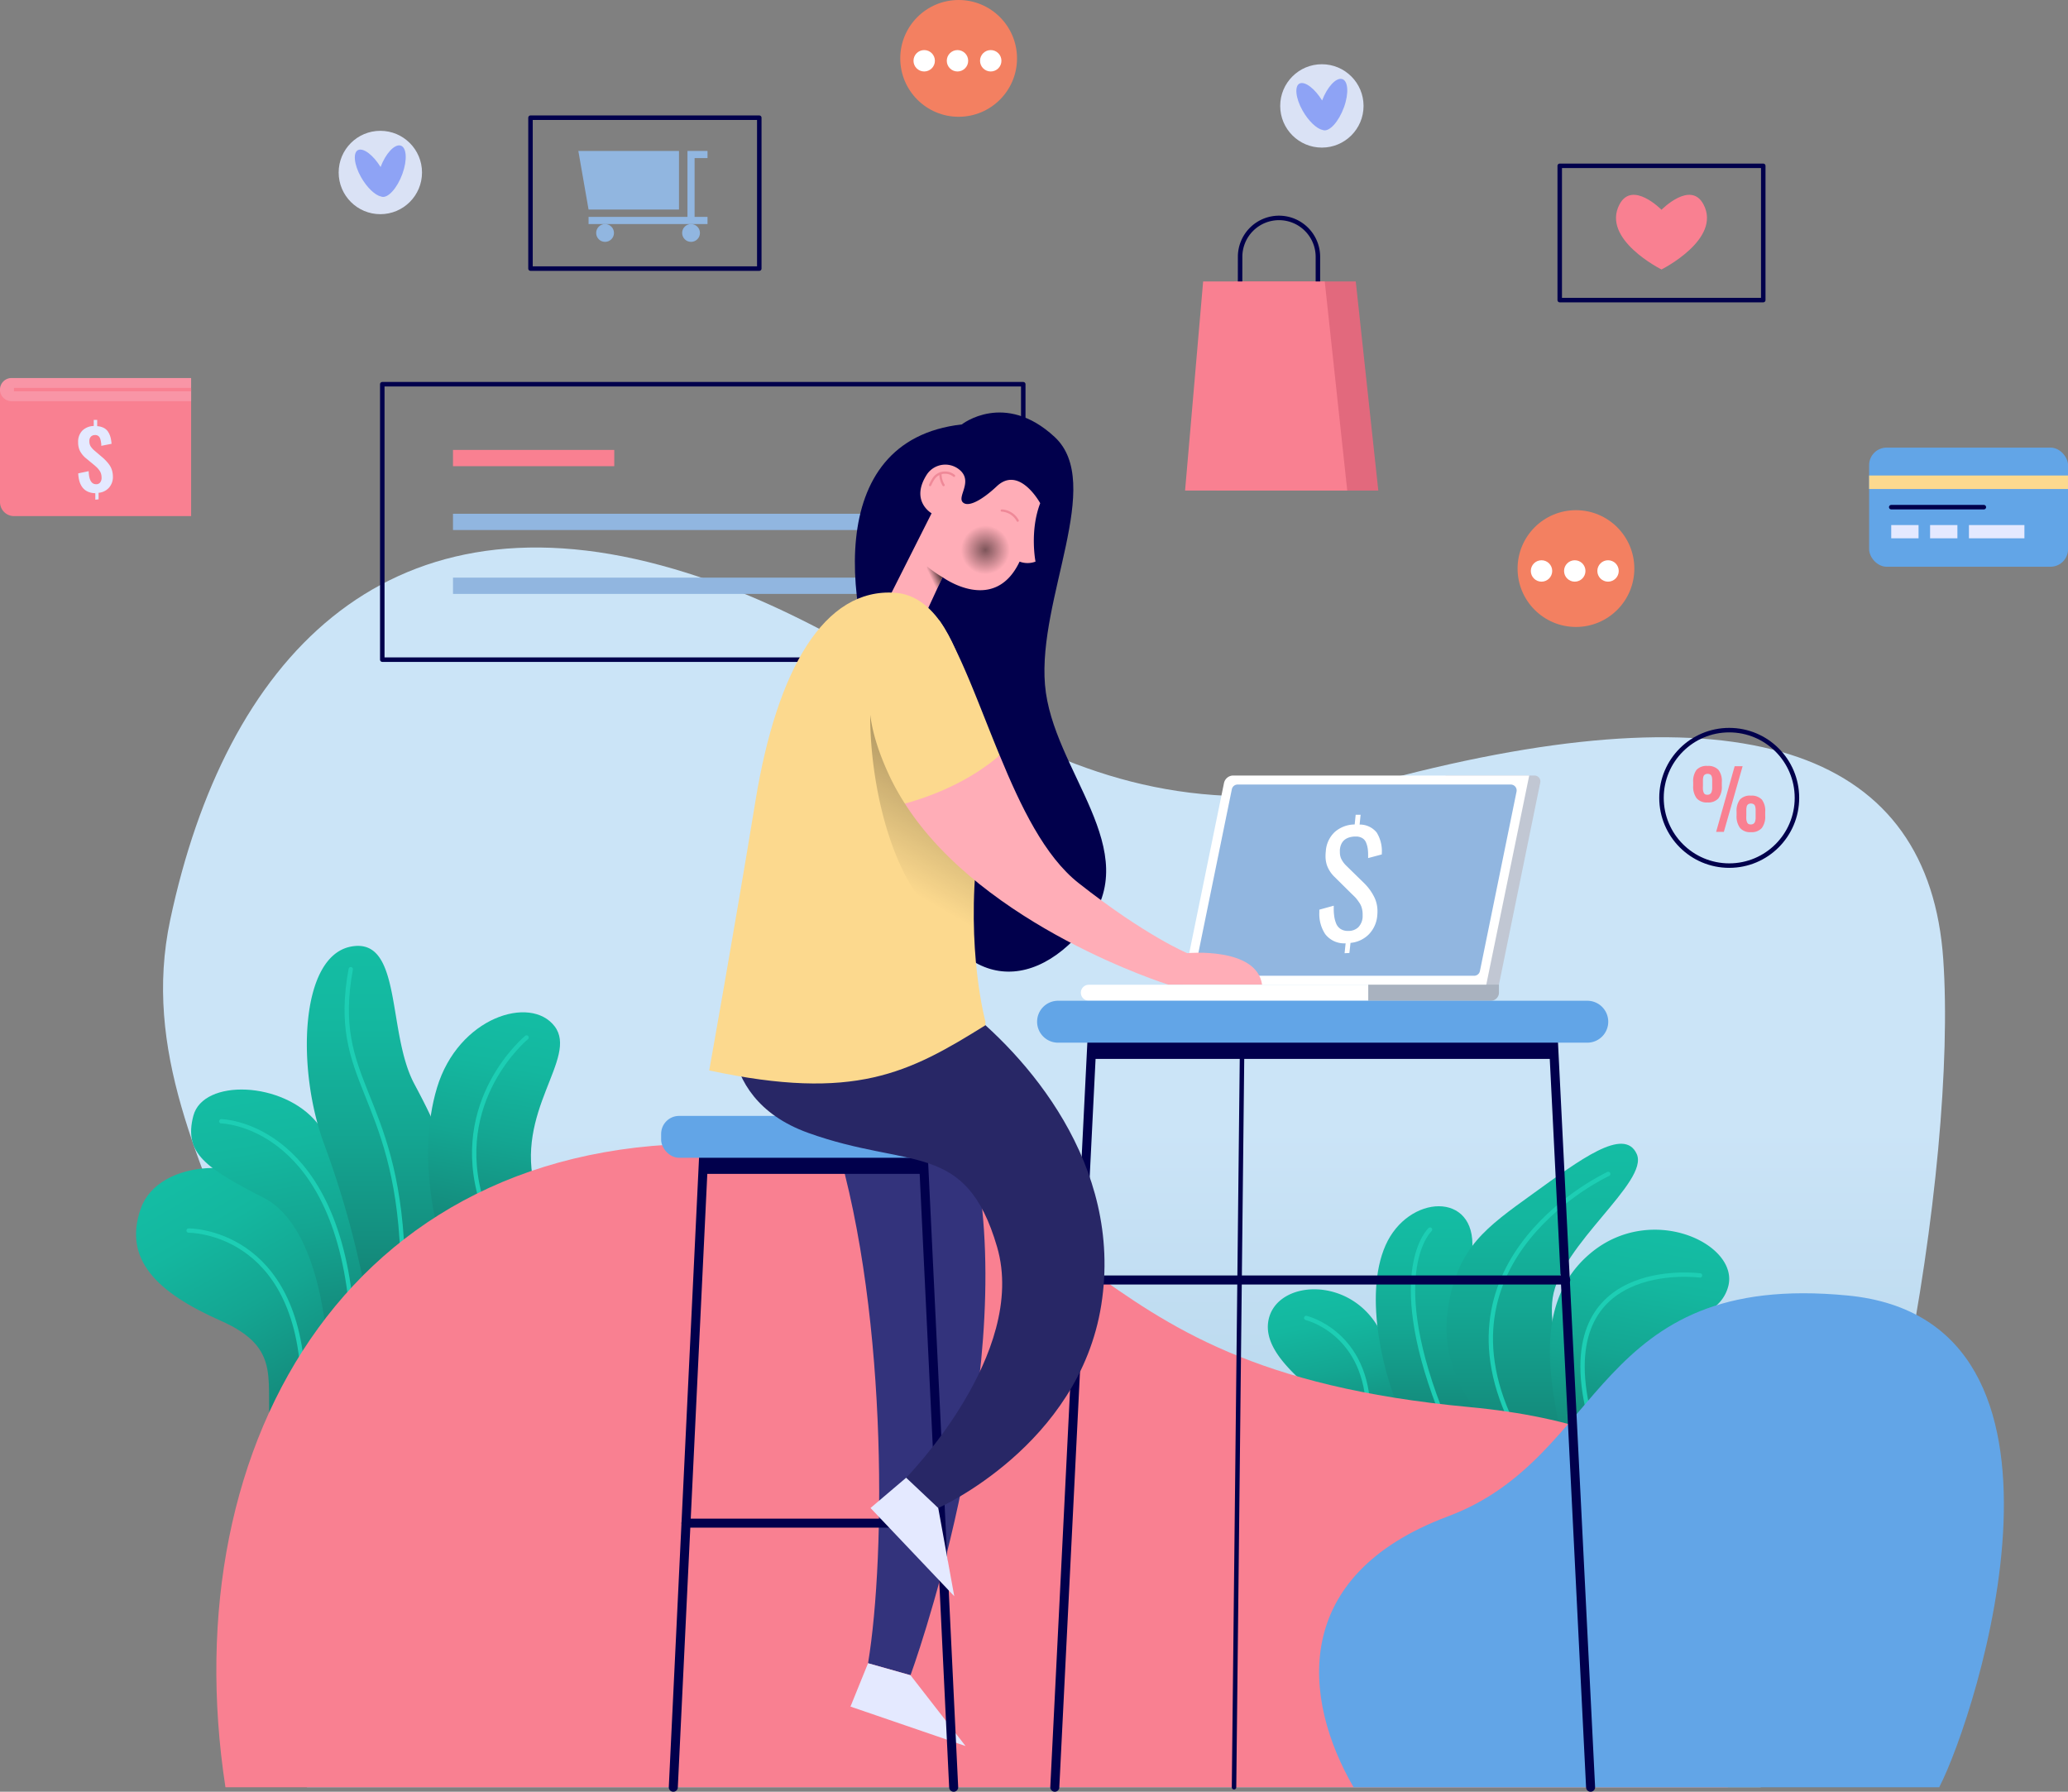
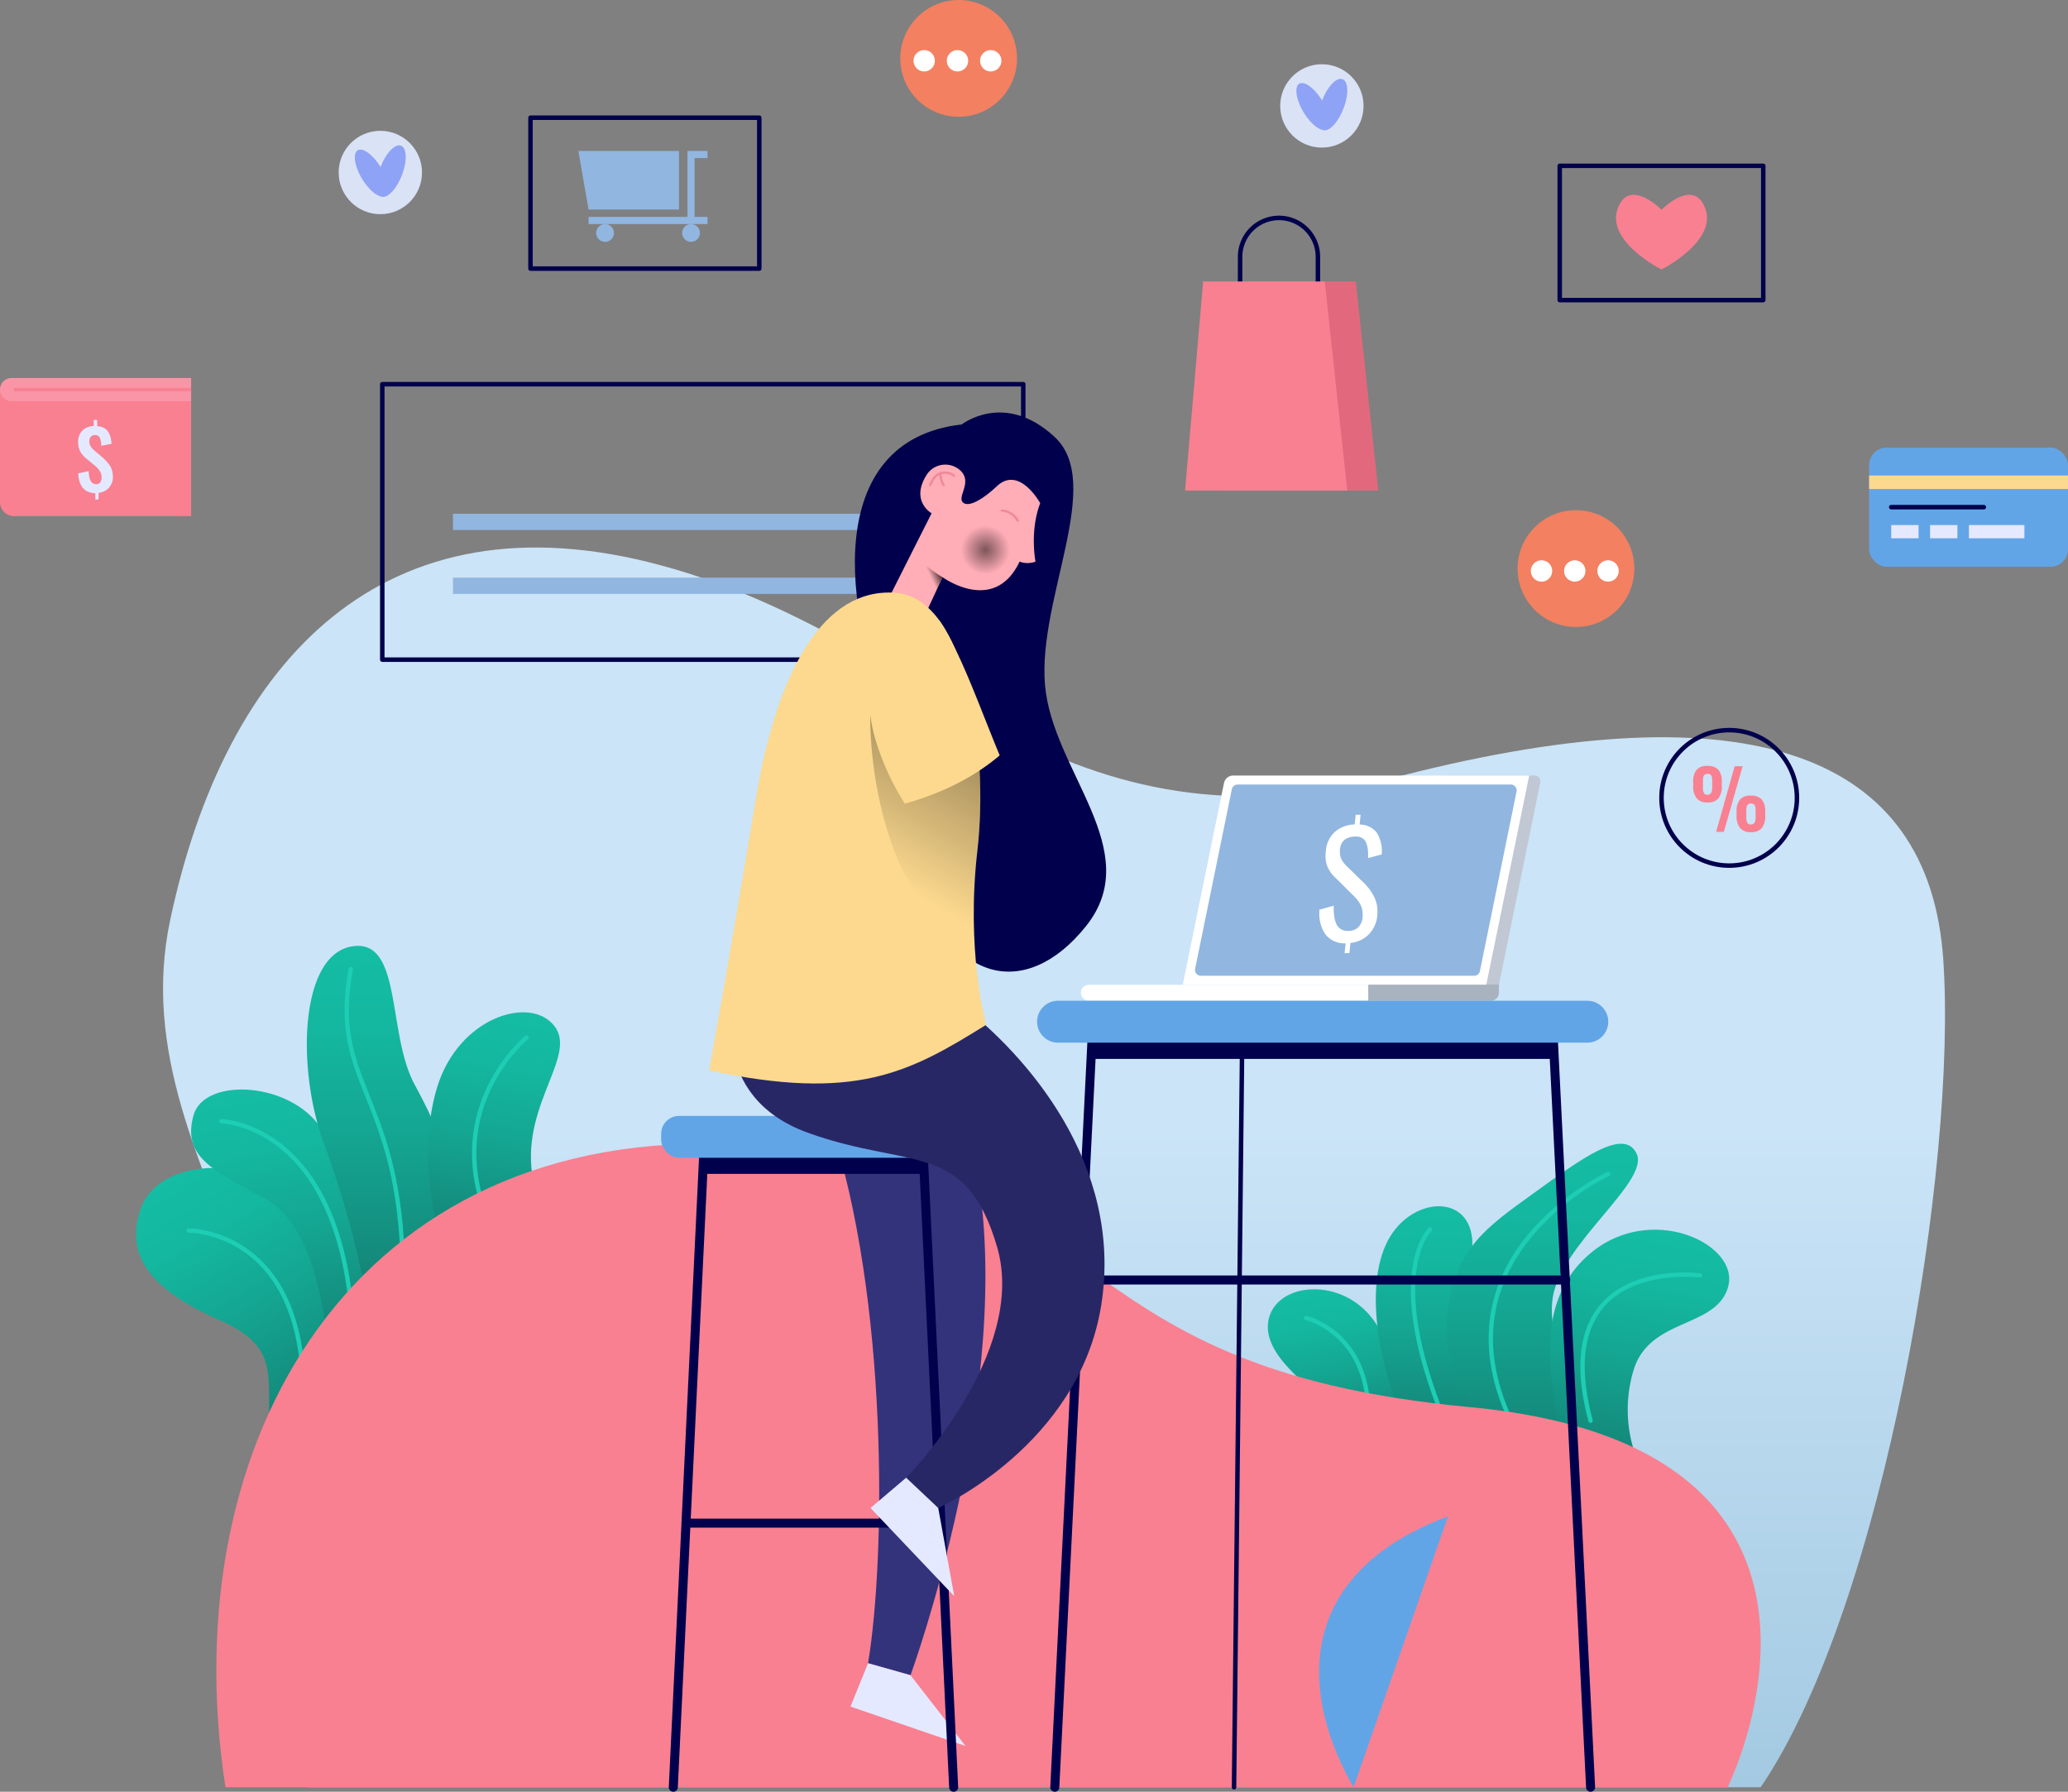
<svg xmlns="http://www.w3.org/2000/svg" xmlns:xlink="http://www.w3.org/1999/xlink" viewBox="0 0 520.02 450.48">
  <rect x="0" y="0" width="520.02" height="450.48" fill="#808080" stroke="none" />
  <defs>
    <style>.cls-1{isolation:isolate;}.cls-2{fill:url(#linear-gradient);}.cls-3{fill:url(#linear-gradient-2);}.cls-18,.cls-19,.cls-22,.cls-30,.cls-4{fill:none;}.cls-4{stroke:#1dceb4;stroke-width:1.09px;}.cls-18,.cls-19,.cls-30,.cls-4{stroke-linecap:round;}.cls-22,.cls-30,.cls-4{stroke-miterlimit:10;}.cls-5{fill:url(#linear-gradient-3);}.cls-6{fill:url(#linear-gradient-4);}.cls-7{fill:url(#linear-gradient-5);}.cls-8{fill:url(#linear-gradient-6);}.cls-9{fill:url(#linear-gradient-7);}.cls-10{fill:url(#linear-gradient-8);}.cls-11{fill:url(#linear-gradient-9);}.cls-12{fill:#f98091;}.cls-13{fill:#62a5e7;}.cls-14{fill:#fff;}.cls-15{fill:#c1c7d3;}.cls-16{fill:#a9b2bf;}.cls-17{fill:#91b6e0;}.cls-18,.cls-19{stroke:#01004c;stroke-linejoin:round;}.cls-18{stroke-width:2.27px;}.cls-19{stroke-width:1.13px;}.cls-20{fill:#01004c;}.cls-21{fill:#f995a6;}.cls-22{stroke:#f98091;stroke-width:0.85px;}.cls-23{fill:#e4e9ff;}.cls-24{fill:#fcd98e;}.cls-25{fill:#e2697d;}.cls-26{fill:#33337c;}.cls-27{fill:#282766;}.cls-28{fill:#ffadb7;}.cls-29{opacity:0.51;fill:url(#radial-gradient);}.cls-29,.cls-31,.cls-32{mix-blend-mode:overlay;}.cls-30{stroke:#ef8998;stroke-width:0.57px;}.cls-31{opacity:0.75;fill:url(#linear-gradient-10);}.cls-32{opacity:0.5;fill:url(#linear-gradient-11);}.cls-33{fill:#dae2f5;}.cls-34{fill:#8ea3f5;}.cls-35{fill:#f38061;}</style>
    <linearGradient id="linear-gradient" x1="379.5" y1="493.2" x2="379.5" y2="181.48" gradientUnits="userSpaceOnUse">
      <stop offset="0" stop-color="#a3cae2" />
      <stop offset="0.53" stop-color="#cbe4f7" />
    </linearGradient>
    <linearGradient id="linear-gradient-2" x1="194.52" y1="398.18" x2="159.93" y2="338.27" gradientUnits="userSpaceOnUse">
      <stop offset="0" stop-color="#148275" />
      <stop offset="0.09" stop-color="#148b7c" />
      <stop offset="0.45" stop-color="#14a692" />
      <stop offset="0.76" stop-color="#14b79f" />
      <stop offset="1" stop-color="#14bda4" />
    </linearGradient>
    <linearGradient id="linear-gradient-3" x1="192.19" y1="382.79" x2="180.51" y2="316.53" xlink:href="#linear-gradient-2" />
    <linearGradient id="linear-gradient-4" x1="209.62" y1="367.43" x2="209.62" y2="281.67" xlink:href="#linear-gradient-2" />
    <linearGradient id="linear-gradient-5" x1="232.04" y1="355.81" x2="242.32" y2="297.52" xlink:href="#linear-gradient-2" />
    <linearGradient id="linear-gradient-6" x1="453.91" y1="405.91" x2="447.11" y2="367.37" xlink:href="#linear-gradient-2" />
    <linearGradient id="linear-gradient-7" x1="478.66" y1="403.28" x2="478.66" y2="347.14" xlink:href="#linear-gradient-2" />
    <linearGradient id="linear-gradient-8" x1="502.27" y1="407.76" x2="502.27" y2="331.38" xlink:href="#linear-gradient-2" />
    <linearGradient id="linear-gradient-9" x1="519.99" y1="411.09" x2="530.3" y2="352.58" xlink:href="#linear-gradient-2" />
    <radialGradient id="radial-gradient" cx="247.79" cy="138.26" r="6.13" gradientUnits="userSpaceOnUse">
      <stop offset="0" />
      <stop offset="1" stop-opacity="0" />
    </radialGradient>
    <linearGradient id="linear-gradient-10" x1="347.95" y1="189.57" x2="351.08" y2="188.11" gradientUnits="userSpaceOnUse">
      <stop offset="0.21" stop-opacity="0" />
      <stop offset="1" />
    </linearGradient>
    <linearGradient id="linear-gradient-11" x1="337.09" y1="267.66" x2="365.86" y2="217.84" gradientUnits="userSpaceOnUse">
      <stop offset="0.05" stop-opacity="0" />
      <stop offset="1" />
    </linearGradient>
  </defs>
  <title>about-2</title>
  <g class="cls-1">
    <g id="OBJECTS">
      <path class="cls-2" d="M191.64,493.2c23.42-104.71-48.27-152.65-34.38-218.07S211,167.13,280.71,186s98.36,75.28,186.18,52.88S599.53,233.45,603.11,285,588.37,447.34,557.2,493.2Z" transform="translate(-114.46 -43.85)" />
      <path class="cls-3" d="M182.57,405.07c-1.79-13.67,3.58-22-12.55-29.13s-24.65-15.46-20.16-28.23,28-13.44,36.07-2.69,13.67,23.3,12.77,41.45Z" transform="translate(-114.46 -43.85)" />
      <path class="cls-4" d="M161.89,353.24s27.78-.3,28.83,38.84" transform="translate(-114.46 -43.85)" />
      <path class="cls-5" d="M196.69,382s-1.32-29.52-15.91-37-20.16-11.2-17.7-20.61,22.63-8.74,31.14,1.79,14.34,22.63,14.34,41.9Z" transform="translate(-114.46 -43.85)" />
      <path class="cls-4" d="M170.1,325.76s27.63.39,32.56,45.53" transform="translate(-114.46 -43.85)" />
      <path class="cls-6" d="M206.1,367.43A235.91,235.91,0,0,0,196,331.58c-6.95-18.6-6.27-47.27,6.72-49.74s9,21.51,15.91,34.5,12.1,23.75,6.72,40.1Z" transform="translate(-114.46 -43.85)" />
      <path class="cls-4" d="M202.66,287.52c-5.23,28.38,11.35,30.92,13,71.55" transform="translate(-114.46 -43.85)" />
      <path class="cls-7" d="M224.92,354.55S219,335,224.36,317.29s23.53-23.35,29.57-15.4-10.31,21.4-4.82,41.11Z" transform="translate(-114.46 -43.85)" />
      <path class="cls-4" d="M246.87,304.7s-19.27,15.83-11.2,41.52" transform="translate(-114.46 -43.85)" />
      <path class="cls-8" d="M451.65,400.74c-3.73-6.12-20.16-14.82-18.22-24.94s20.31-11.35,27.78,2.09a59.22,59.22,0,0,1,7.62,25.39Z" transform="translate(-114.46 -43.85)" />
      <path class="cls-4" d="M442.92,375.21s15.53,3.65,15.61,24" transform="translate(-114.46 -43.85)" />
      <path class="cls-9" d="M467.19,400.14c-4.63-9.41-10-30.32-4.33-43.17s22.85-13.74,21.81,1-4.33,31.07,12.25,45.26Z" transform="translate(-114.46 -43.85)" />
      <path class="cls-4" d="M474.06,353s-11,10,2.24,44.58" transform="translate(-114.46 -43.85)" />
      <path class="cls-10" d="M491.39,406.42c-7.62-9.86-15.14-19.42-12.72-34.2S488.1,352.5,499.9,344s23-17,26.14-10-19.12,22.7-21.14,36.15S516,407.76,516,407.76Z" transform="translate(-114.46 -43.85)" />
      <path class="cls-4" d="M518.87,339s-45.69,21.06-23.4,64.3" transform="translate(-114.46 -43.85)" />
      <path class="cls-11" d="M507.07,405.52c-2.09-12.25-8-33.76,7.36-46.6s37.45-2.24,34.61,8.36-19.61,7.75-23.75,20.89a34.44,34.44,0,0,0,1.45,24.11Z" transform="translate(-114.46 -43.85)" />
      <path class="cls-4" d="M541.95,364.52s-38.68-5.15-27.52,36.52" transform="translate(-114.46 -43.85)" />
      <path class="cls-12" d="M171.15,493.2H548.89s42.57-85.59-65-95.59-87.38-61.09-183.72-66S157.7,405.67,171.15,493.2Z" transform="translate(-114.46 -43.85)" />
-       <path class="cls-13" d="M454.83,493.2C442,471.09,438.7,440,478.58,425.09s36.3-61.75,100.52-55.52,32.56,105.11,23,123.63Z" transform="translate(-114.46 -43.85)" />
+       <path class="cls-13" d="M454.83,493.2C442,471.09,438.7,440,478.58,425.09Z" transform="translate(-114.46 -43.85)" />
      <path class="cls-14" d="M458.53,295.44H388.25a2,2,0,0,1-2-2h0a2,2,0,0,1,2-2h70.28Z" transform="translate(-114.46 -43.85)" />
      <path class="cls-15" d="M477.94,238.83v52.58h13.44l10.39-50.8a1.48,1.48,0,0,0-1.45-1.78Z" transform="translate(-114.46 -43.85)" />
      <path class="cls-16" d="M344.07,247.55h32.86a0,0,0,0,1,0,0v2a2.07,2.07,0,0,1-2.07,2.07H344.07a0,0,0,0,1,0,0v-4A0,0,0,0,1,344.07,247.55Z" />
      <path class="cls-14" d="M424.58,238.83H499L488.2,291.41H411.88l10.36-50.66A2.39,2.39,0,0,1,424.58,238.83Z" transform="translate(-114.46 -43.85)" />
      <path class="cls-17" d="M415,287.37l9.22-45.09a1.48,1.48,0,0,1,1.45-1.18h68.69a1.48,1.48,0,0,1,1.45,1.77L486.6,288a1.48,1.48,0,0,1-1.45,1.18H416.46A1.48,1.48,0,0,1,415,287.37Z" transform="translate(-114.46 -43.85)" />
      <path class="cls-14" d="M452.57,283.51l.26-2.49a6,6,0,0,1-5.14-2.33,9.15,9.15,0,0,1-1.47-5.44q0-.34,0-.69l3.62-1q0,.42,0,.81,0,.85.09,1.54a7.69,7.69,0,0,0,.47,2,3,3,0,0,0,1.12,1.47,3.29,3.29,0,0,0,1.91.52A3.56,3.56,0,0,0,456,277a4.05,4.05,0,0,0,1.11-2.62q0-.35,0-.67a5.73,5.73,0,0,0-.05-.78,6.19,6.19,0,0,0-.29-1.19,4.74,4.74,0,0,0-.6-1.09,11.91,11.91,0,0,0-.75-1q-.34-.38-1-1L450,264.28a7.78,7.78,0,0,1-1.85-2.83,7.09,7.09,0,0,1-.37-2.38,11,11,0,0,1,.07-1.22,7.24,7.24,0,0,1,2.26-4.83,7.67,7.67,0,0,1,5-1.88l.25-2.45h1.24l-.25,2.47a5.43,5.43,0,0,1,4.29,2,8.87,8.87,0,0,1,1.29,5.23v.28l-3.44.92q0-.41,0-.79a11.75,11.75,0,0,0-.07-1.36,6.45,6.45,0,0,0-.44-1.73,2.31,2.31,0,0,0-1.06-1.2,3.11,3.11,0,0,0-1.5-.34l-.34,0q-3.37.19-3.69,3.27a6.1,6.1,0,0,0,0,.64,4,4,0,0,0,.26,1.52,6,6,0,0,0,1.29,1.85l4.5,4.4a12.92,12.92,0,0,1,2.68,3.73,8.05,8.05,0,0,1,.72,3.44q0,.49-.05,1a7.64,7.64,0,0,1-2.15,4.77,7.43,7.43,0,0,1-4.58,2.12l-.28,2.54Z" transform="translate(-114.46 -43.85)" />
      <line class="cls-18" x1="274.76" y1="258.16" x2="265.24" y2="449.35" />
      <line class="cls-18" x1="390.44" y1="258.16" x2="399.97" y2="449.35" />
      <line class="cls-18" x1="271.59" y1="321.82" x2="393.72" y2="321.82" />
      <line class="cls-19" x1="312.4" y1="258.16" x2="310.31" y2="449.35" />
      <rect class="cls-20" x="274.39" y="261" width="116.28" height="5.23" />
      <path class="cls-13" d="M513.6,306H380.52a5.27,5.27,0,0,1-5.27-5.27h0a5.27,5.27,0,0,1,5.27-5.27H513.6a5.27,5.27,0,0,1,5.27,5.27h0A5.27,5.27,0,0,1,513.6,306Z" transform="translate(-114.46 -43.85)" />
      <rect class="cls-19" x="96.13" y="96.6" width="161.18" height="69.25" />
-       <rect class="cls-12" x="113.91" y="113.12" width="40.55" height="4.09" />
      <rect class="cls-17" x="113.91" y="129.17" width="128.75" height="4.09" />
      <rect class="cls-17" x="113.91" y="145.23" width="128.75" height="4.09" />
      <path class="cls-12" d="M0,97.95H48.06a0,0,0,0,1,0,0v31.81a0,0,0,0,1,0,0H3.53A3.53,3.53,0,0,1,0,126.24V97.95A0,0,0,0,1,0,97.95Z" />
      <path class="cls-21" d="M117.37,138.89a2.91,2.91,0,1,0,0,5.83h45.15v-5.83Z" transform="translate(-114.46 -43.85)" />
      <line class="cls-22" x1="3.51" y1="97.95" x2="48.06" y2="97.95" />
      <path class="cls-23" d="M138.43,169.48v-1.62q-4.08-.14-4.3-5l2.63-.55q.09,3.28,1.87,3.28a1.21,1.21,0,0,0,1-.42A1.77,1.77,0,0,0,140,164a3.56,3.56,0,0,0-.12-1,2.67,2.67,0,0,0-.38-.81,5.48,5.48,0,0,0-.53-.66q-.27-.28-.73-.68L136,159a6.06,6.06,0,0,1-1.42-1.74,4.86,4.86,0,0,1-.47-2.25,3.93,3.93,0,0,1,1.05-2.89,4.23,4.23,0,0,1,2.87-1.17v-1.53h.87V151a4.09,4.09,0,0,1,1.67.44,2.86,2.86,0,0,1,1.09,1,5.06,5.06,0,0,1,.59,1.35,9,9,0,0,1,.26,1.64l-2.58.51c0-.33,0-.62-.07-.87a4.61,4.61,0,0,0-.15-.75,2,2,0,0,0-.28-.61,1.19,1.19,0,0,0-.46-.37,1.33,1.33,0,0,0-.69-.11,1.4,1.4,0,0,0-1,.44,1.57,1.57,0,0,0-.35,1.08,2.48,2.48,0,0,0,.31,1.3,5.16,5.16,0,0,0,1,1.11L140.4,159a12.18,12.18,0,0,1,.94.95,7.83,7.83,0,0,1,.77,1,4.81,4.81,0,0,1,.55,1.29,5.75,5.75,0,0,1,.19,1.49,4,4,0,0,1-1,2.75,3.92,3.92,0,0,1-2.6,1.27v1.64Z" transform="translate(-114.46 -43.85)" />
      <rect class="cls-19" x="133.4" y="29.59" width="57.53" height="37.94" />
      <polygon class="cls-17" points="177.91 39.75 177.91 37.95 174.66 37.95 173.45 37.95 172.87 37.95 172.87 54.53 148 54.53 148 56.33 152.15 56.33 173.77 56.33 177.91 56.33 177.91 54.53 174.66 54.53 174.66 39.75 177.91 39.75" />
      <circle class="cls-17" cx="152.15" cy="58.57" r="2.24" />
      <circle class="cls-17" cx="173.77" cy="58.57" r="2.24" />
      <polygon class="cls-17" points="170.74 37.95 145.43 37.95 148 52.68 170.74 52.68 170.74 37.95" />
      <rect class="cls-19" x="392.21" y="41.69" width="51.18" height="33.76" />
      <path class="cls-12" d="M542.82,95.24c-3.23-6.12-10.56,1.35-10.56,1.35s-7.33-7.47-10.56-1.35c-4.64,8.79,10.56,16.36,10.56,16.36S547.46,104,542.82,95.24Z" transform="translate(-114.46 -43.85)" />
      <rect class="cls-13" x="470.01" y="112.54" width="50.02" height="29.95" rx="4.41" ry="4.41" />
      <rect class="cls-24" x="470.01" y="119.55" width="50.02" height="3.4" />
      <rect class="cls-23" x="475.57" y="132.01" width="6.87" height="3.33" />
      <rect class="cls-23" x="485.34" y="132.01" width="6.87" height="3.33" />
      <rect class="cls-23" x="495.11" y="132.01" width="13.95" height="3.33" />
      <line class="cls-19" x1="475.57" y1="127.51" x2="498.86" y2="127.51" />
      <polygon class="cls-25" points="346.59 123.34 305.81 123.34 310.34 70.76 340.92 70.76 346.59 123.34" />
      <path class="cls-19" d="M426.29,115.55h19.57v-7.13a9.78,9.78,0,0,0-9.78-9.78h0a9.78,9.78,0,0,0-9.78,9.78Z" transform="translate(-114.46 -43.85)" />
      <polygon class="cls-12" points="338.78 123.34 298 123.34 302.54 70.76 333.12 70.76 338.78 123.34" />
      <circle class="cls-19" cx="434.83" cy="200.6" r="17.03" />
      <path class="cls-12" d="M543.83,245.6a3.32,3.32,0,0,1-2.74-1.06,4.88,4.88,0,0,1-.86-3.13v-.88a4.81,4.81,0,0,1,.83-3.11,3.41,3.41,0,0,1,2.76-1,3.48,3.48,0,0,1,2.77,1,4.61,4.61,0,0,1,.84,3.06v1a4.77,4.77,0,0,1-.86,3.1A3.39,3.39,0,0,1,543.83,245.6Zm0-1.93a1.12,1.12,0,0,0,.53-.12,1,1,0,0,0,.35-.3,1.5,1.5,0,0,0,.2-.49,3.49,3.49,0,0,0,.1-.61q0-.3,0-.73v-.9c0-.3,0-.54,0-.73a4,4,0,0,0-.08-.57,1.14,1.14,0,0,0-.19-.45.9.9,0,0,0-.35-.26,1.32,1.32,0,0,0-.54-.1,1.27,1.27,0,0,0-.54.11.93.93,0,0,0-.35.26,1.12,1.12,0,0,0-.19.46,4,4,0,0,0-.09.58q0,.28,0,.73v.91a8.36,8.36,0,0,0,0,.9,3,3,0,0,0,.16.69.94.94,0,0,0,.36.49A1.11,1.11,0,0,0,543.83,243.66ZM546,253l4.66-16.51h2L547.94,253Zm8.75.07A3.32,3.32,0,0,1,552,252a4.88,4.88,0,0,1-.86-3.13V248a4.81,4.81,0,0,1,.83-3.11,3.4,3.4,0,0,1,2.76-1,3.5,3.5,0,0,1,2.77,1,4.6,4.6,0,0,1,.84,3.05v1a4.77,4.77,0,0,1-.86,3.1A3.39,3.39,0,0,1,554.73,253.07Zm0-1.94a1.11,1.11,0,0,0,.54-.12,1,1,0,0,0,.35-.3,1.39,1.39,0,0,0,.2-.49,3.94,3.94,0,0,0,.09-.61q0-.3,0-.73V248c0-.3,0-.54,0-.73a4,4,0,0,0-.09-.58,1.15,1.15,0,0,0-.19-.45.93.93,0,0,0-.35-.26,1.3,1.3,0,0,0-.55-.11,1.28,1.28,0,0,0-.54.11.89.89,0,0,0-.35.27,1.15,1.15,0,0,0-.19.46,4.12,4.12,0,0,0-.08.58q0,.28,0,.73v.9a8.52,8.52,0,0,0,0,.9,3,3,0,0,0,.16.69.94.94,0,0,0,.36.49A1.12,1.12,0,0,0,554.73,251.13Z" transform="translate(-114.46 -43.85)" />
      <path class="cls-26" d="M323.2,326.21c14.64,44.21,14,108.93,9.54,135.82l10.68,3s26.68-72.82,16.53-127.78Z" transform="translate(-114.46 -43.85)" />
      <polygon class="cls-23" points="228.96 421.19 242.8 438.99 213.86 429.07 218.28 418.17 228.96 421.19" />
      <polygon class="cls-20" points="177.07 289.19 232.12 289.19 232.4 295.13 176.72 295.13 177.07 289.19" />
      <line class="cls-18" x1="177.08" y1="287.73" x2="169.31" y2="449.35" />
      <line class="cls-18" x1="232.04" y1="287.73" x2="239.81" y2="449.35" />
      <line class="cls-18" x1="236.62" y1="382.95" x2="172.5" y2="382.95" />
      <rect class="cls-13" x="166.25" y="280.56" width="76.62" height="10.53" rx="4.52" ry="4.52" />
      <path class="cls-20" d="M338.31,223.82c-11.45-25.09-17.44-69.23,18-73.26,0,0,10.76-8.51,23.34,3.14s-4.22,40.55-2.42,62.29,25.54,41.67,10.31,60.72-35,14.14-42.37-13.65S338.31,223.82,338.31,223.82Z" transform="translate(-114.46 -43.85)" />
      <path class="cls-27" d="M342.32,415.38l8.07,7.62s35.4-15.68,41-51.08-19-63-35.62-75.73l-56.68-1.57s-6.95,24.87,18.6,34.06,39.66,1.79,47.5,28.68S342.32,415.38,342.32,415.38Z" transform="translate(-114.46 -43.85)" />
      <polygon class="cls-23" points="235.93 379.14 239.96 401.32 218.9 379.14 227.86 371.53 235.93 379.14" />
      <path class="cls-28" d="M338.31,193.54l9.05,4.29,4.11-8.87s13,9.54,19.38-3.91a5.65,5.65,0,0,0,4,0s-1.51-7.67,1.18-14.68c0,0-5.23-9.61-10.92-4.26-3.65,3.43-7.23,5.43-8.57,4s2.33-4.91-.39-7.77a5.58,5.58,0,0,0-8.55.7c-4.42,6.73,1.12,9.86,1.12,9.86Z" transform="translate(-114.46 -43.85)" />
      <circle class="cls-29" cx="247.79" cy="138.26" r="6.13" />
      <path class="cls-30" d="M366.37,172.21a4.86,4.86,0,0,1,4,2.54" transform="translate(-114.46 -43.85)" />
      <path class="cls-30" d="M348.35,165.81a10.34,10.34,0,0,1,.91-1.67,3.37,3.37,0,0,1,2.85-1.46,3.47,3.47,0,0,1,2.25.79" transform="translate(-114.46 -43.85)" />
      <path class="cls-30" d="M350.95,162.87a5.36,5.36,0,0,0,.78,2.94" transform="translate(-114.46 -43.85)" />
      <path class="cls-31" d="M350,192.07h0l1.44-3.11a32.48,32.48,0,0,1-3.86-2.7A5.78,5.78,0,0,0,350,192.07Z" transform="translate(-114.46 -43.85)" />
      <path class="cls-24" d="M362.25,301.62c-19.26,12-32.82,19.21-69.45,11.36,0,0,6.27-35,11.65-67.89s17.25-53.55,35.18-52.2,23.52,39.66,20.61,64.75,2,43,2,43" transform="translate(-114.46 -43.85)" />
      <path class="cls-32" d="M345.21,207.51c.7,1.52-11.92,16.06-11.92,16.06-.15,18,6.34,51.23,26.18,56.06h0a138.34,138.34,0,0,1,.78-22c1.6-13.83.61-31.66-3.59-45.12C349.78,209.22,345,207.06,345.21,207.51Z" transform="translate(-114.46 -43.85)" />
-       <path class="cls-28" d="M413,283.49s-10.46-4.33-27.33-17.63c-8.5-6.69-14.53-19.21-19.83-32.09L342,245.9c19.8,31,66.22,45.5,66.22,45.5h23.6C430.44,281.85,413,283.49,413,283.49Z" transform="translate(-114.46 -43.85)" />
      <path class="cls-24" d="M350.64,199.81s-29.23,3.92-12.35,39.47A60.54,60.54,0,0,0,342,245.9c11.12-3.1,18.75-7.79,23.84-12.13C360.58,221.06,356.08,208,350.64,199.81Z" transform="translate(-114.46 -43.85)" />
      <circle class="cls-33" cx="95.64" cy="43.37" r="10.48" />
      <path class="cls-34" d="M215.16,80.44c-1.51-.38-3.72,2-5,5.4-1.8-2.93-4.23-4.83-5.6-4.29s-1.13,3.63.69,6.84c1.5,2.65,3.56,4.57,5,4.85l.23.08c1.56.39,3.86-2.17,5.16-5.73S216.71,80.83,215.16,80.44Z" transform="translate(-114.46 -43.85)" />
      <circle class="cls-33" cx="332.4" cy="26.63" r="10.48" />
      <path class="cls-34" d="M451.92,63.71c-1.51-.38-3.72,2-5,5.4-1.8-2.93-4.23-4.83-5.6-4.29s-1.13,3.63.69,6.84c1.5,2.65,3.56,4.57,5,4.85l.23.08c1.56.39,3.86-2.17,5.16-5.73S453.47,64.1,451.92,63.71Z" transform="translate(-114.46 -43.85)" />
      <circle class="cls-35" cx="241.06" cy="14.68" r="14.68" />
      <circle class="cls-14" cx="232.4" cy="15.28" r="2.69" />
      <circle class="cls-14" cx="240.77" cy="15.28" r="2.69" />
      <circle class="cls-14" cx="249.13" cy="15.28" r="2.69" />
      <circle class="cls-35" cx="396.29" cy="142.95" r="14.68" />
      <circle class="cls-14" cx="387.63" cy="143.55" r="2.69" />
      <circle class="cls-14" cx="395.99" cy="143.55" r="2.69" />
      <circle class="cls-14" cx="404.36" cy="143.55" r="2.69" />
    </g>
  </g>
</svg>